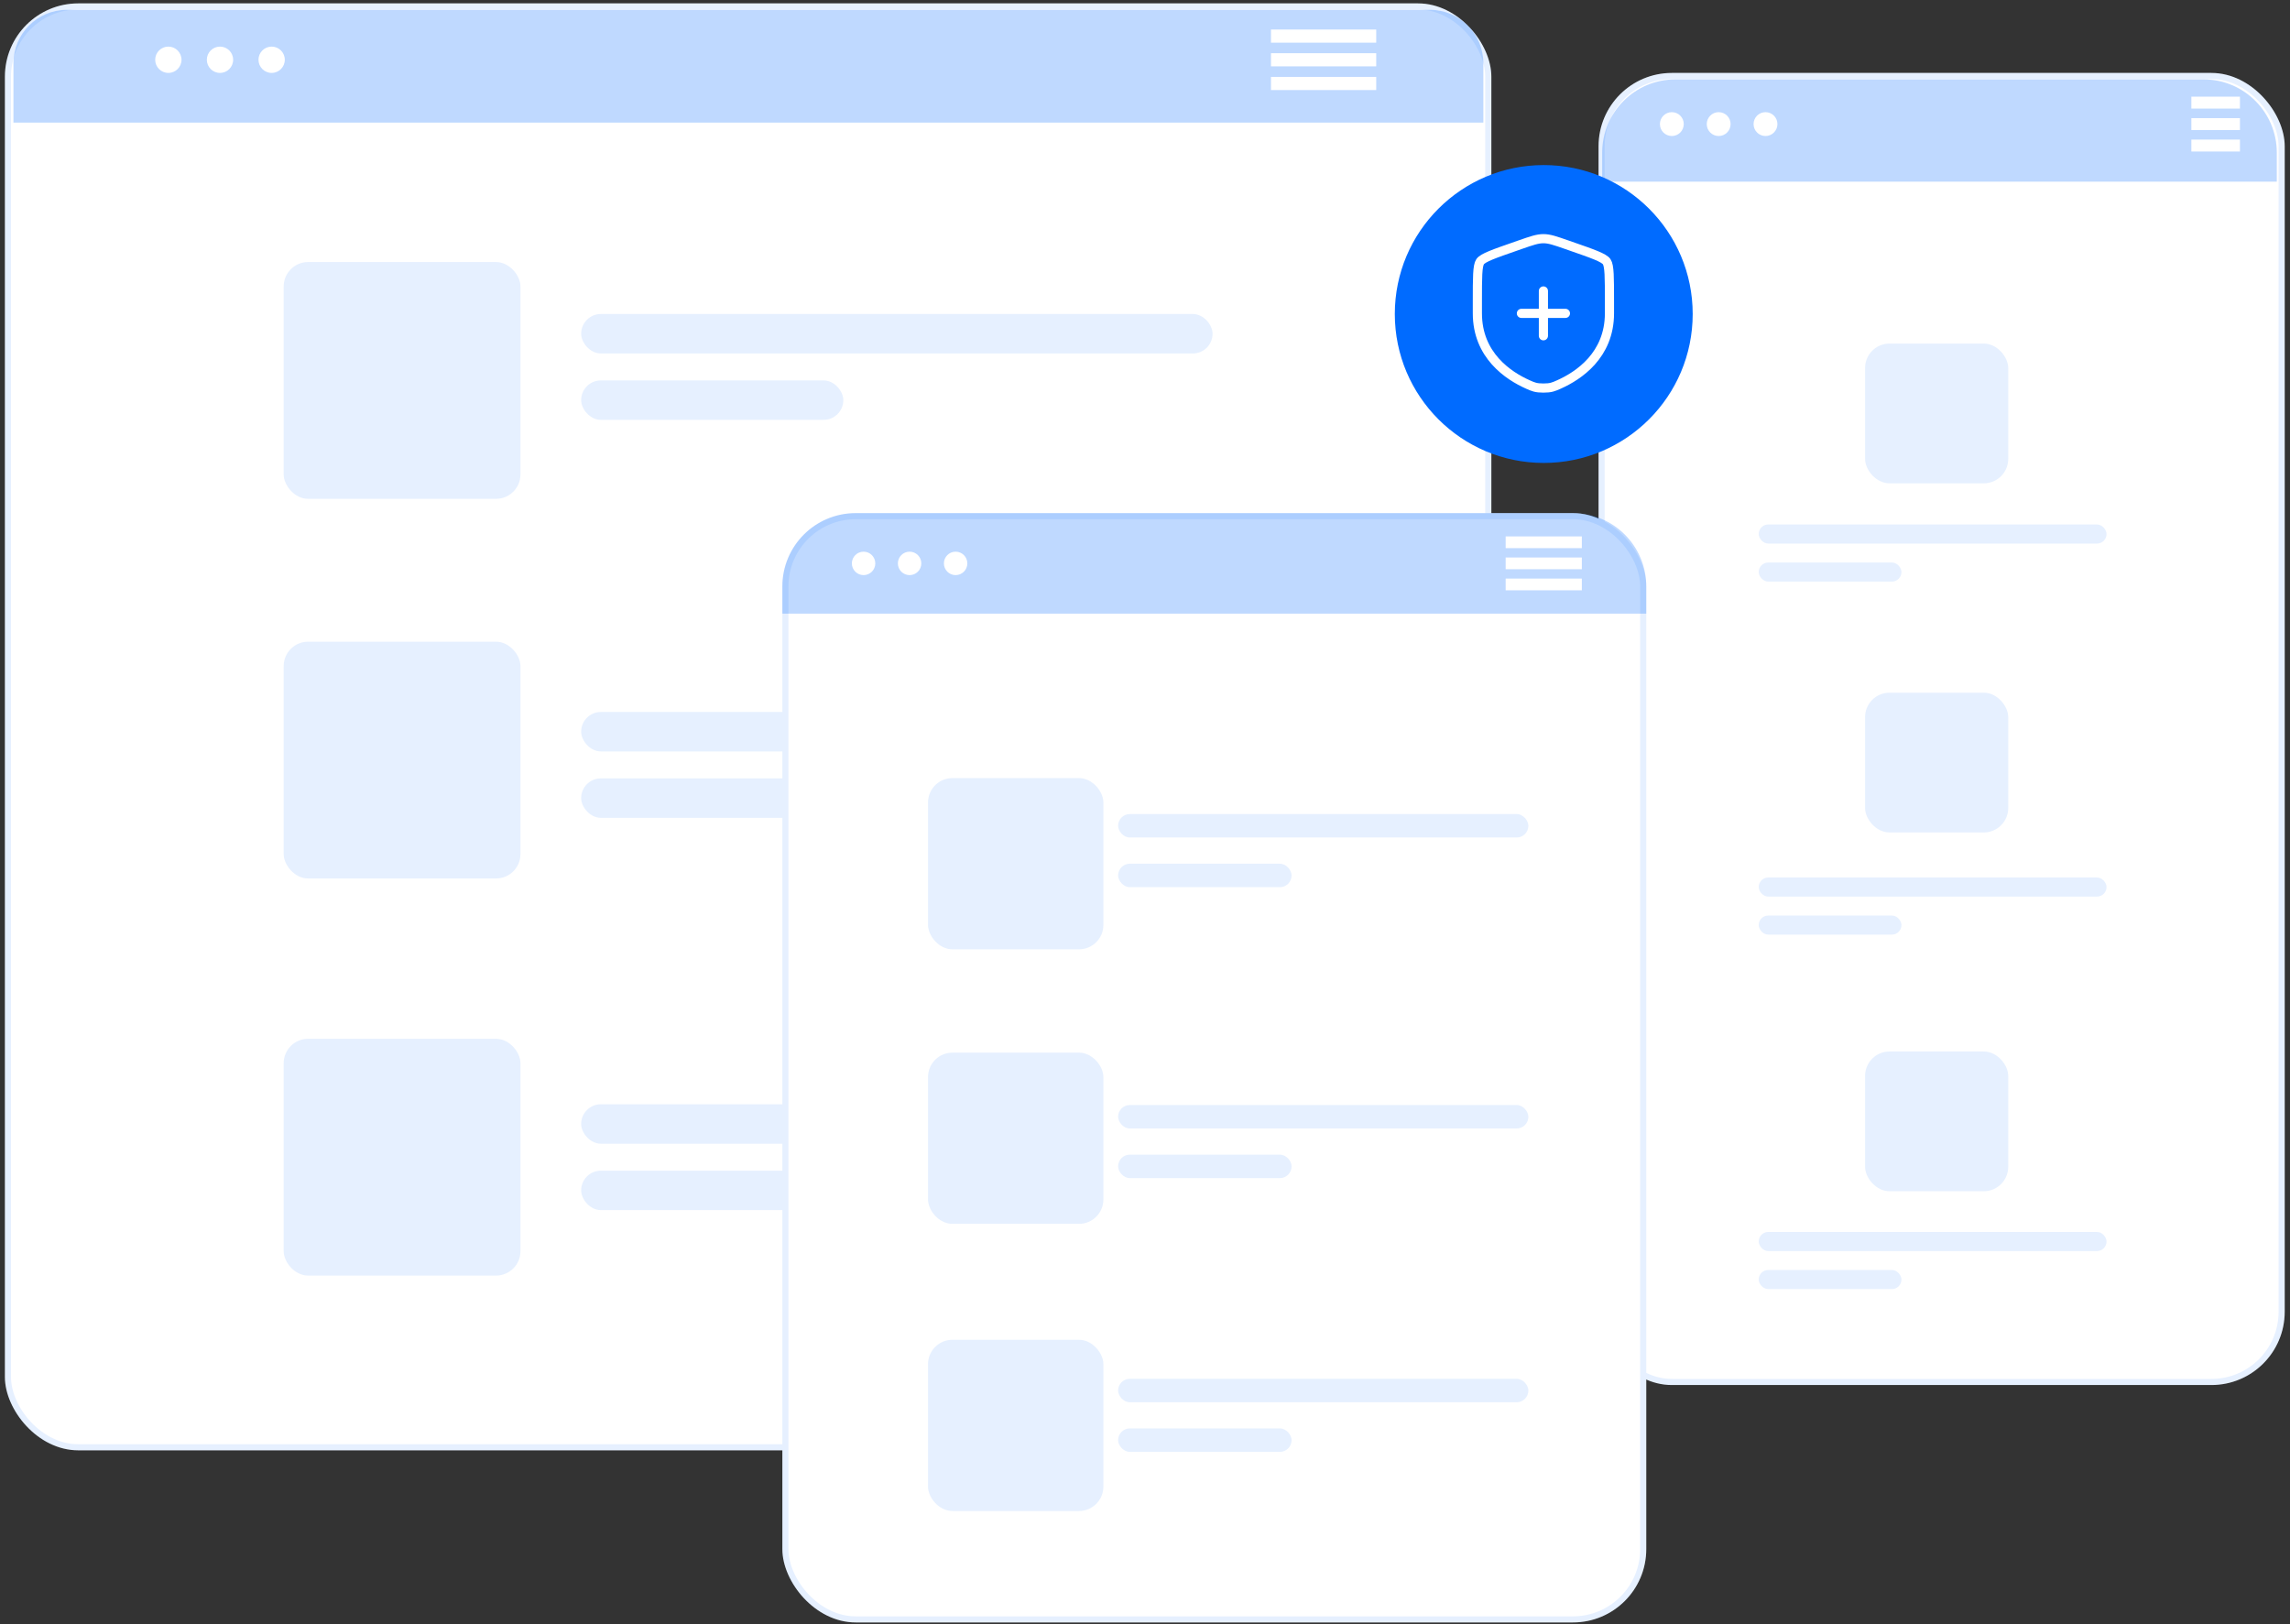
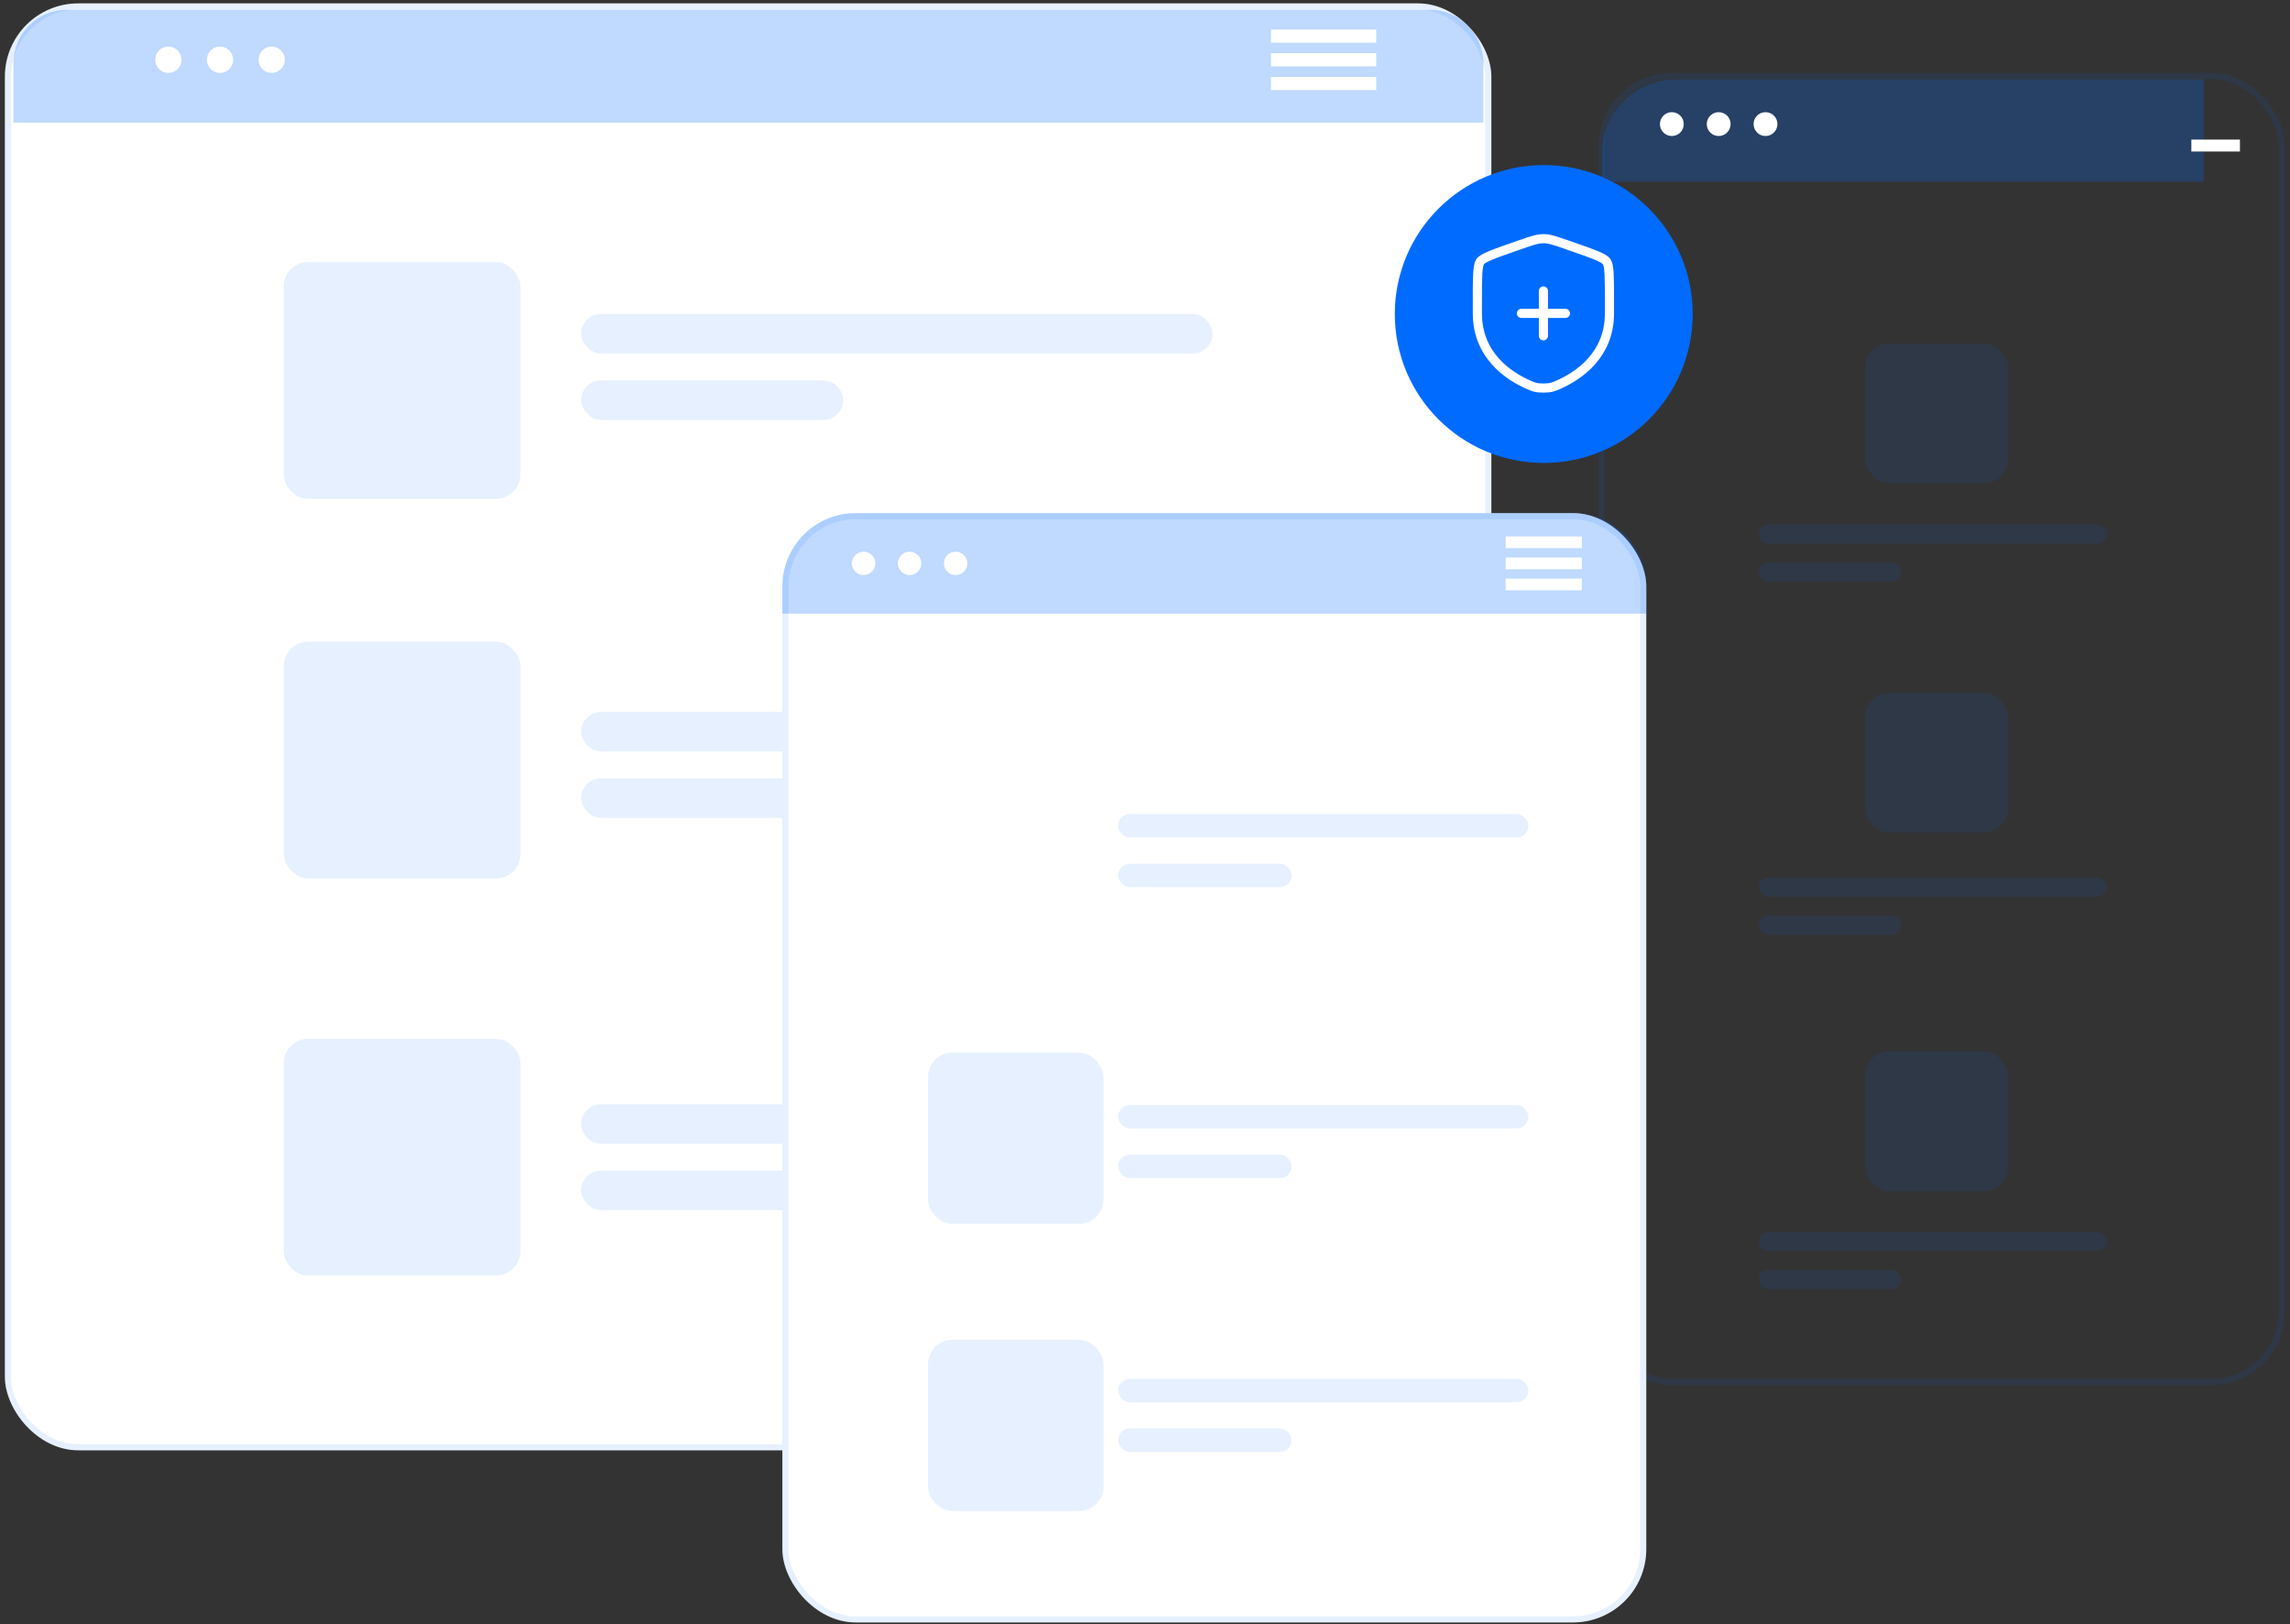
<svg xmlns="http://www.w3.org/2000/svg" width="375" height="266" viewBox="0 0 375 266" fill="none">
  <rect x="0" y="0" width="375" height="266" fill="#333333" stroke="none" />
-   <rect x="261.773" y="11.945" width="112.36" height="214.87" rx="12" fill="white" />
  <rect x="262.273" y="12.445" width="111.36" height="213.87" rx="11.5" stroke="#006BFF" stroke-opacity="0.1" />
  <rect x="305.418" y="56.266" width="23.44" height="22.884" rx="4" fill="#006BFF" fill-opacity="0.1" />
  <rect x="305.418" y="113.438" width="23.44" height="22.884" rx="4" fill="#006BFF" fill-opacity="0.1" />
  <rect x="305.418" y="172.195" width="23.44" height="22.884" rx="4" fill="#006BFF" fill-opacity="0.1" />
  <rect x="287.998" y="85.891" width="56.96" height="3.125" rx="1.563" fill="#006BFF" fill-opacity="0.1" />
  <rect x="287.998" y="143.703" width="56.96" height="3.125" rx="1.563" fill="#006BFF" fill-opacity="0.1" />
  <rect x="287.998" y="201.75" width="56.96" height="3.125" rx="1.563" fill="#006BFF" fill-opacity="0.1" />
  <rect x="287.998" y="92.117" width="23.377" height="3.125" rx="1.563" fill="#006BFF" fill-opacity="0.1" />
  <rect x="287.998" y="149.93" width="23.377" height="3.125" rx="1.563" fill="#006BFF" fill-opacity="0.1" />
  <rect x="287.998" y="207.977" width="23.377" height="3.125" rx="1.563" fill="#006BFF" fill-opacity="0.1" />
-   <path d="M262.369 25C262.369 18.373 267.742 13 274.369 13H360.838C367.466 13 372.838 18.373 372.838 25V29.747H262.369V25Z" fill="#006BFF" fill-opacity="0.25" />
+   <path d="M262.369 25C262.369 18.373 267.742 13 274.369 13H360.838V29.747H262.369V25Z" fill="#006BFF" fill-opacity="0.25" />
  <circle cx="273.772" cy="20.321" r="1.953" fill="white" />
  <circle cx="281.442" cy="20.321" r="1.953" fill="white" />
  <circle cx="289.11" cy="20.321" r="1.953" fill="white" />
-   <rect x="358.848" y="15.828" width="7.955" height="1.953" fill="white" />
-   <rect x="358.848" y="19.344" width="7.955" height="1.953" fill="white" />
  <rect x="358.848" y="22.859" width="7.955" height="1.953" fill="white" />
  <rect x="0.803" y="0.555" width="243.415" height="236.952" rx="12" fill="white" />
  <rect x="1.303" y="1.055" width="242.415" height="235.952" rx="11.5" stroke="#006BFF" stroke-opacity="0.1" />
  <rect x="46.455" y="42.914" width="38.774" height="38.774" rx="4" fill="#006BFF" fill-opacity="0.1" />
  <rect x="46.455" y="105.086" width="38.774" height="38.774" rx="4" fill="#006BFF" fill-opacity="0.1" />
  <rect x="46.455" y="170.117" width="38.774" height="38.774" rx="4" fill="#006BFF" fill-opacity="0.1" />
  <rect x="95.168" y="51.422" width="103.397" height="6.462" rx="3.231" fill="#006BFF" fill-opacity="0.1" />
  <rect x="95.168" y="62.297" width="42.932" height="6.462" rx="3.231" fill="#006BFF" fill-opacity="0.1" />
  <rect x="95.168" y="116.594" width="103.397" height="6.462" rx="3.231" fill="#006BFF" fill-opacity="0.1" />
  <rect x="95.168" y="127.469" width="42.932" height="6.462" rx="3.231" fill="#006BFF" fill-opacity="0.1" />
  <rect x="95.168" y="180.836" width="103.397" height="6.462" rx="3.231" fill="#006BFF" fill-opacity="0.1" />
  <rect x="95.168" y="191.711" width="42.932" height="6.462" rx="3.231" fill="#006BFF" fill-opacity="0.1" />
  <path d="M2.201 10.361C2.201 5.528 6.12 1.609 10.953 1.609H234.156C238.99 1.609 242.908 5.528 242.908 10.361V20.078H2.201V10.361Z" fill="#006BFF" fill-opacity="0.25" />
  <circle cx="27.568" cy="9.787" r="2.154" fill="white" />
  <circle cx="36.025" cy="9.787" r="2.154" fill="white" />
  <circle cx="44.484" cy="9.787" r="2.154" fill="white" />
  <rect x="208.129" y="4.836" width="17.233" height="2.154" fill="white" />
  <rect x="208.129" y="8.711" width="17.233" height="2.154" fill="white" />
  <rect x="208.129" y="12.594" width="17.233" height="2.154" fill="white" />
  <rect x="128.117" y="84.031" width="141.468" height="181.664" rx="12" fill="white" />
  <rect x="128.617" y="84.531" width="140.468" height="180.664" rx="11.5" stroke="#006BFF" stroke-opacity="0.1" />
-   <rect x="151.967" y="127.422" width="28.721" height="28.039" rx="4" fill="#006BFF" fill-opacity="0.1" />
  <rect x="183.098" y="133.312" width="67.182" height="3.84" rx="1.92" fill="#006BFF" fill-opacity="0.1" />
  <rect x="183.098" y="141.445" width="28.408" height="3.84" rx="1.92" fill="#006BFF" fill-opacity="0.1" />
  <rect x="151.967" y="172.383" width="28.721" height="28.039" rx="4" fill="#006BFF" fill-opacity="0.1" />
  <rect x="183.098" y="180.961" width="67.182" height="3.84" rx="1.92" fill="#006BFF" fill-opacity="0.1" />
  <rect x="183.098" y="189.086" width="28.408" height="3.84" rx="1.92" fill="#006BFF" fill-opacity="0.1" />
  <rect x="151.967" y="219.406" width="28.721" height="28.039" rx="4" fill="#006BFF" fill-opacity="0.1" />
  <rect x="183.098" y="225.797" width="67.182" height="3.84" rx="1.92" fill="#006BFF" fill-opacity="0.1" />
  <rect x="183.098" y="233.922" width="28.408" height="3.84" rx="1.92" fill="#006BFF" fill-opacity="0.1" />
  <path d="M128.117 96.031C128.117 89.404 133.49 84.031 140.117 84.031H257.586C264.213 84.031 269.586 89.404 269.586 96.031V100.488H128.117V96.031Z" fill="#006BFF" fill-opacity="0.25" />
  <circle cx="141.416" cy="92.263" r="1.919" fill="white" />
  <circle cx="148.951" cy="92.263" r="1.919" fill="white" />
  <circle cx="156.488" cy="92.263" r="1.919" fill="white" />
  <rect x="246.559" y="87.844" width="12.476" height="1.919" fill="white" />
  <rect x="246.559" y="91.297" width="12.476" height="1.919" fill="white" />
  <rect x="246.559" y="94.75" width="12.476" height="1.919" fill="white" />
  <circle cx="252.798" cy="51.421" r="24.39" fill="#006BFF" />
  <path d="M241.928 49.381C241.928 45.469 241.928 43.514 242.381 42.856C242.835 42.198 244.641 41.569 248.254 40.31L248.943 40.07C250.826 39.414 251.768 39.086 252.743 39.086C253.718 39.086 254.659 39.414 256.543 40.07L257.231 40.31C260.844 41.569 262.65 42.198 263.104 42.856C263.558 43.514 263.558 45.469 263.558 49.381C263.558 49.971 263.558 50.612 263.558 51.307C263.558 58.203 258.464 61.549 255.268 62.97C254.401 63.356 253.968 63.548 252.743 63.548C251.518 63.548 251.084 63.356 250.218 62.97C247.022 61.549 241.928 58.203 241.928 51.307C241.928 50.612 241.928 49.971 241.928 49.381Z" stroke="white" stroke-width="1.5" />
  <path d="M256.347 51.318L252.742 51.318M252.742 51.318L249.137 51.318M252.742 51.318L252.742 47.648M252.742 51.318L252.742 54.987" stroke="white" stroke-width="1.5" stroke-linecap="round" />
</svg>